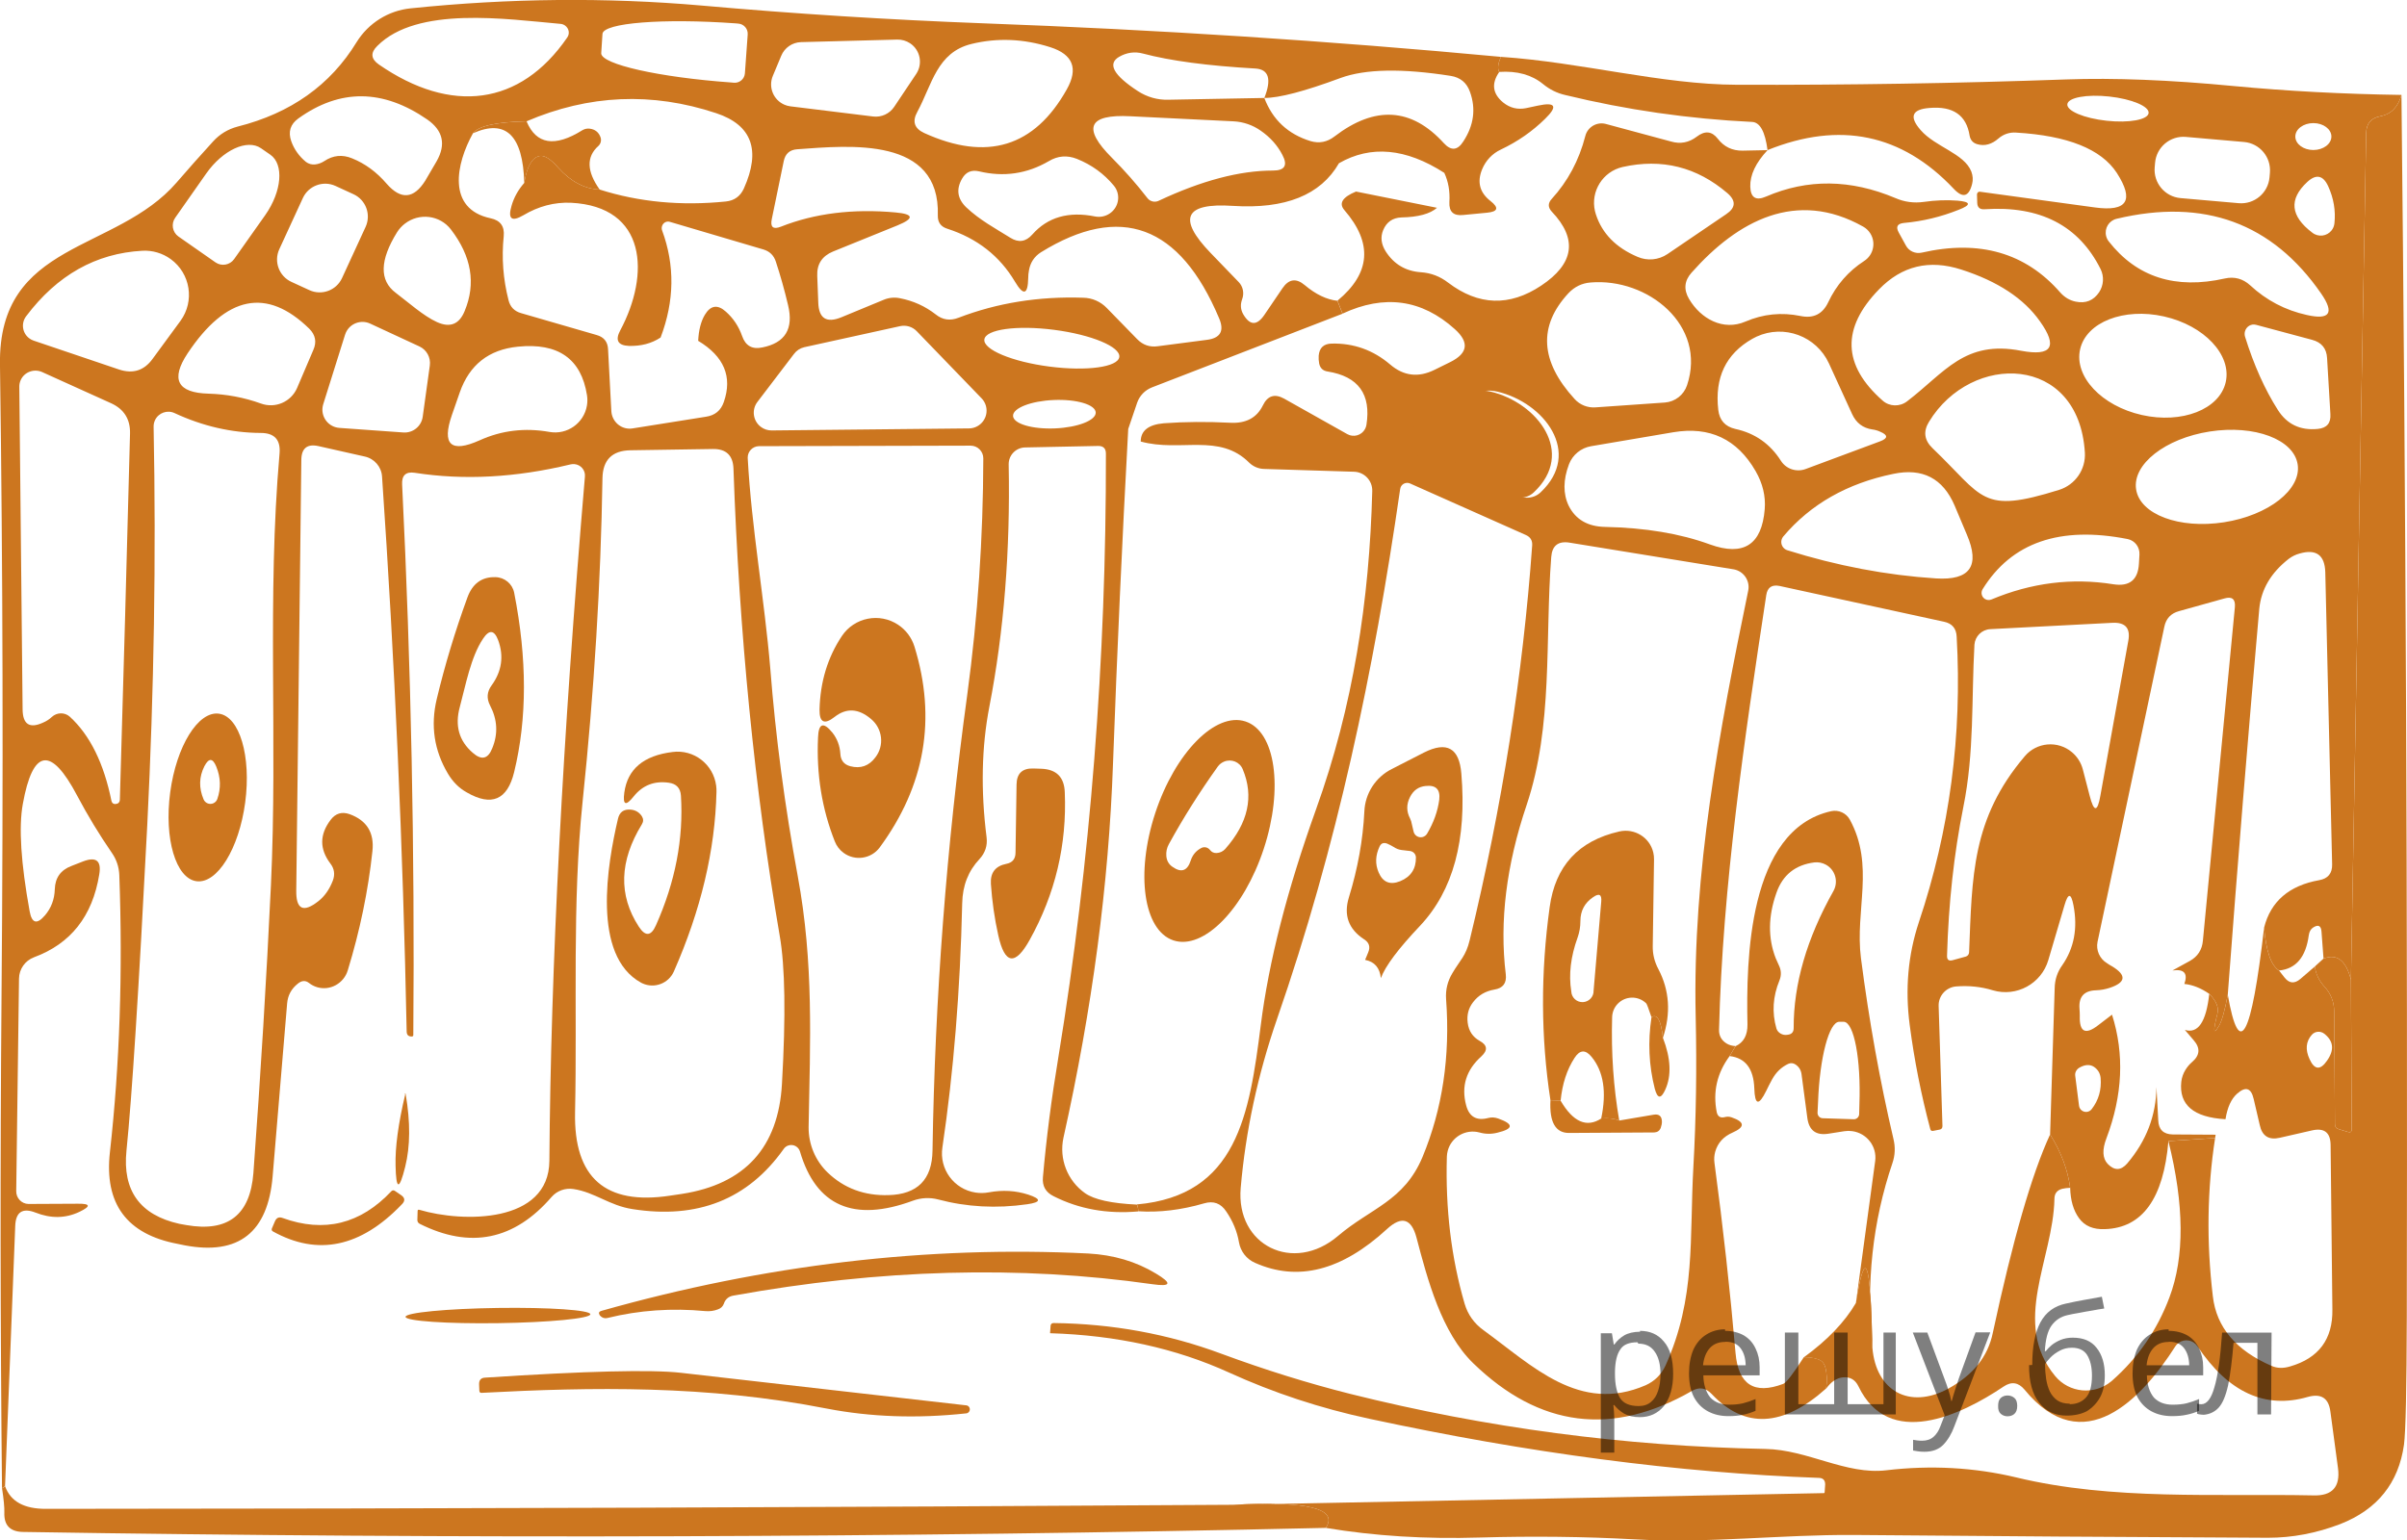
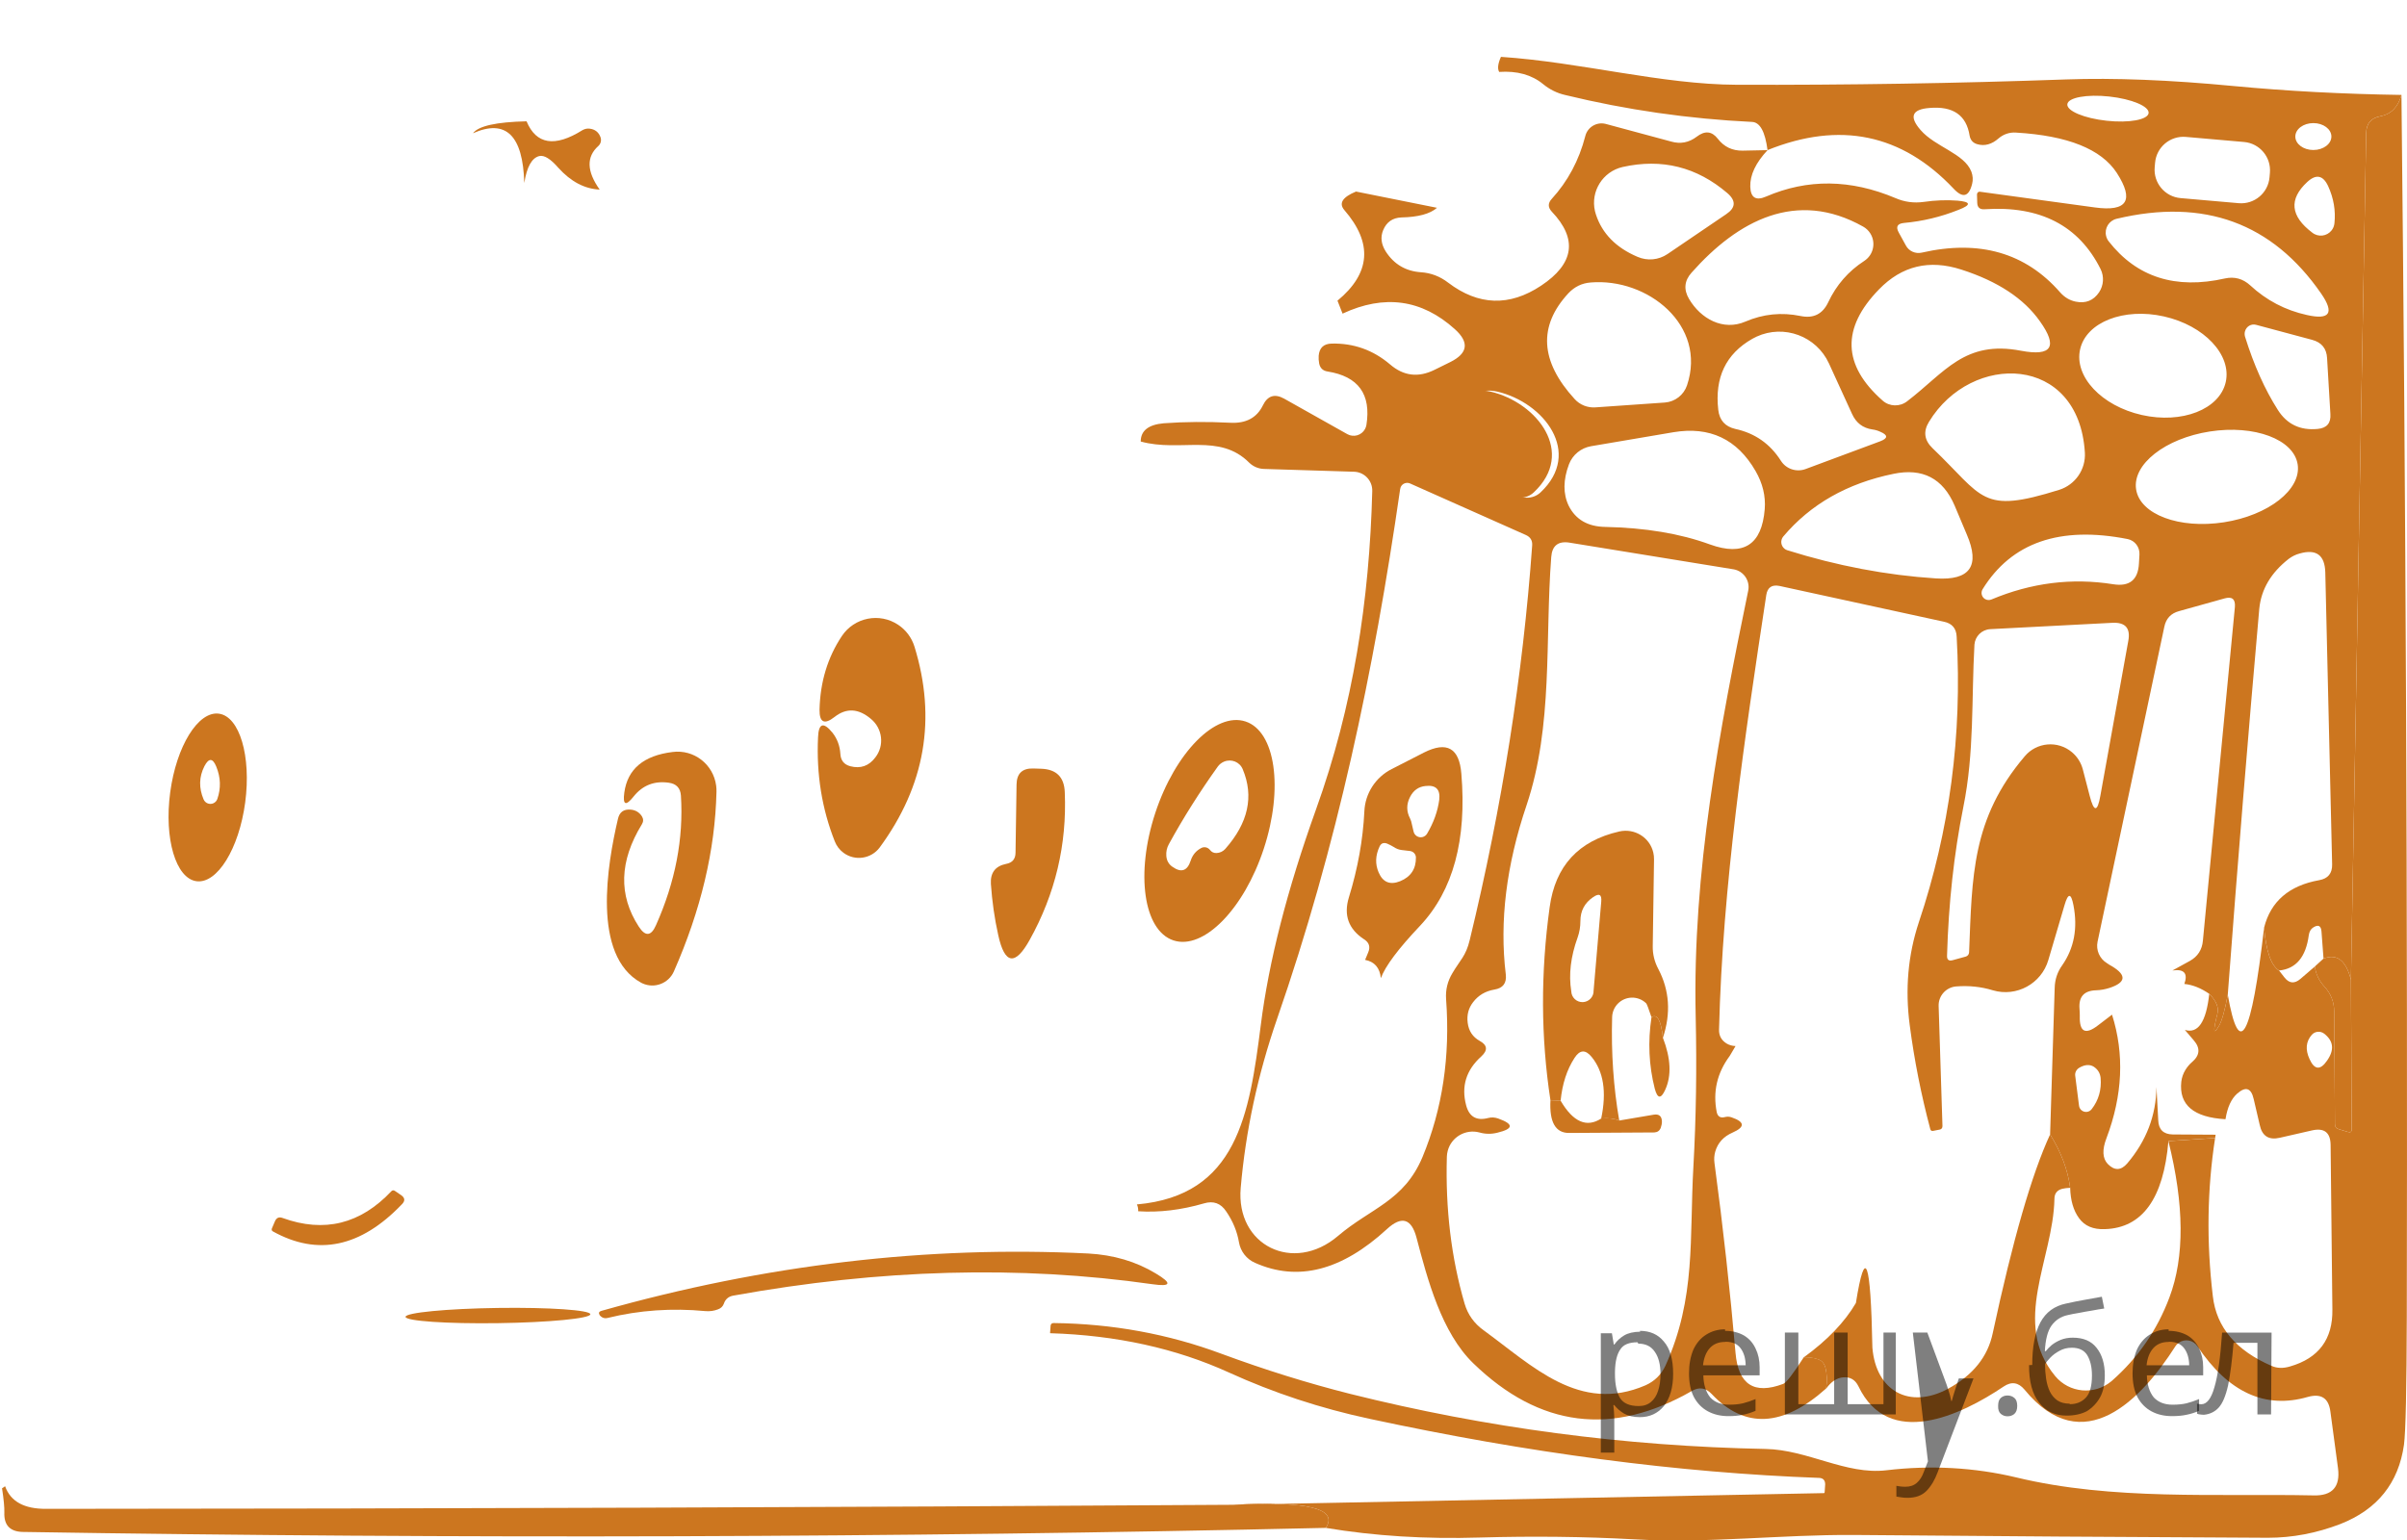
<svg xmlns="http://www.w3.org/2000/svg" version="1.1" id="Слой_1" x="0px" y="0px" width="141.095px" height="90.328px" viewBox="226.473 375.763 141.095 90.328" enable-background="new 226.473 375.763 141.095 90.328" xml:space="preserve">
-   <path fill="#CC761F" d="M314.456,379.097c-0.178,0.397-0.213,0.694-0.104,0.893c-0.467,0.675-0.388,1.27,0.238,1.786  c0.396,0.317,0.843,0.427,1.339,0.328l0.699-0.149c1.032-0.218,1.171,0.04,0.417,0.774c-0.744,0.734-1.607,1.334-2.59,1.801  c-0.498,0.23-0.892,0.645-1.102,1.161c-0.307,0.744-0.144,1.364,0.492,1.86c0.506,0.397,0.436,0.625-0.209,0.685l-1.398,0.134  c-0.566,0.06-0.834-0.193-0.804-0.759c0.039-0.625-0.06-1.196-0.298-1.711c-2.252-1.449-4.311-1.637-6.176-0.565  c-1.072,1.865-3.146,2.698-6.221,2.5c-2.828-0.188-3.259,0.734-1.295,2.768l1.637,1.696c0.254,0.262,0.335,0.649,0.209,0.997  c-0.119,0.318-0.1,0.615,0.059,0.893c0.388,0.665,0.799,0.68,1.235,0.045l1.071-1.578c0.367-0.536,0.799-0.595,1.295-0.179  c0.646,0.545,1.285,0.853,1.92,0.923c0.1,0.248,0.199,0.501,0.298,0.759l-11.161,4.316c-0.416,0.16-0.737,0.493-0.878,0.908  l-0.521,1.533c-0.357,6.538-0.654,13.086-0.893,19.645c-0.248,7.044-1.216,14.346-2.902,21.906c-0.271,1.245,0.228,2.529,1.265,3.26  c0.536,0.377,1.548,0.6,3.036,0.669c0.06,0.129,0.085,0.263,0.075,0.401c-1.816,0.159-3.467-0.139-4.956-0.893  c-0.466-0.229-0.675-0.6-0.625-1.116c0.198-2.262,0.501-4.613,0.908-7.054c1.875-11.479,2.803-23.271,2.783-35.375  c0-0.298-0.148-0.447-0.446-0.447L286.553,402c-0.537,0.016-0.961,0.46-0.953,0.997c0.099,5.06-0.278,9.792-1.131,14.198  c-0.457,2.361-0.511,4.916-0.164,7.664c0.06,0.486-0.08,0.912-0.417,1.279c-0.655,0.695-0.992,1.559-1.012,2.59  c-0.119,5.129-0.506,9.902-1.161,14.316c-0.194,1.268,0.675,2.453,1.942,2.647c0.259,0.04,0.523,0.035,0.781-0.013  c0.804-0.149,1.572-0.104,2.307,0.133c0.784,0.259,0.764,0.447-0.06,0.566c-1.806,0.258-3.547,0.164-5.224-0.283  c-0.484-0.126-0.999-0.1-1.473,0.074c-3.473,1.28-5.68,0.318-6.623-2.887c-0.087-0.283-0.386-0.441-0.669-0.355  c-0.115,0.035-0.215,0.107-0.283,0.207c-2.094,2.956-5.05,4.132-8.87,3.527c-1.354-0.209-2.188-0.982-3.453-1.176  c-0.482-0.074-0.964,0.1-1.28,0.461c-2.192,2.539-4.772,3.065-7.738,1.577c-0.09-0.05-0.134-0.124-0.134-0.224l0.015-0.52  c0-0.07,0.034-0.095,0.104-0.075c2.56,0.759,7.59,0.804,7.62-2.872c0.079-11.32,0.773-24.694,2.083-40.122  c0.038-0.368-0.236-0.696-0.612-0.732c-0.079-0.007-0.159-0.001-0.236,0.018c-3.205,0.774-6.246,0.938-9.123,0.491  c-0.525-0.08-0.773,0.149-0.744,0.685c0.526,10.695,0.744,21.456,0.655,32.28c0,0.059-0.03,0.088-0.09,0.088h-0.015  c-0.179,0-0.272-0.088-0.283-0.268c-0.218-10.854-0.7-21.708-1.444-32.562c-0.034-0.571-0.447-1.051-1.012-1.176l-2.708-0.61  c-0.665-0.149-1.002,0.119-1.012,0.804l-0.297,25.24c-0.02,1.121,0.412,1.335,1.294,0.64c0.367-0.287,0.65-0.689,0.849-1.205  c0.139-0.367,0.089-0.705-0.149-1.012c-0.635-0.844-0.63-1.691,0.015-2.545c0.287-0.387,0.659-0.502,1.116-0.343  c1.012,0.367,1.458,1.091,1.339,2.173c-0.248,2.322-0.729,4.648-1.443,6.98c-0.23,0.771-1.032,1.217-1.791,0.996  c-0.177-0.051-0.342-0.137-0.486-0.252c-0.208-0.16-0.427-0.145-0.655,0.044c-0.377,0.298-0.585,0.685-0.625,1.161l-0.849,10.135  c-0.277,3.293-1.994,4.643-5.149,4.047c-0.089-0.02-0.233-0.049-0.432-0.089c-2.976-0.565-4.296-2.356-3.958-5.372  c0.575-5.14,0.759-10.557,0.551-16.252c-0.02-0.476-0.164-0.907-0.432-1.294c-0.744-1.081-1.424-2.202-2.039-3.363  c-1.538-2.917-2.6-2.753-3.185,0.491c-0.248,1.359-0.114,3.457,0.401,6.295c0.129,0.704,0.427,0.783,0.894,0.238  c0.367-0.427,0.561-0.938,0.58-1.533c0.02-0.675,0.347-1.131,0.982-1.369l0.685-0.268c0.764-0.288,1.076-0.03,0.938,0.773  c-0.397,2.441-1.672,4.059-3.825,4.852c-0.522,0.196-0.871,0.692-0.878,1.25l-0.163,12.457c-0.009,0.41,0.312,0.75,0.714,0.758  c0.01,0.001,0.02,0.001,0.03,0l2.857-0.014c0.754-0.011,0.789,0.148,0.104,0.476c-0.813,0.387-1.672,0.401-2.574,0.044  c-0.764-0.297-1.161-0.034-1.19,0.789l-0.596,15.254c-0.06,0.04-0.119,0.08-0.179,0.119c-0.099-9.554-0.109-19.118-0.029-28.691  c0.109-12.839,0.079-25.241-0.09-37.206c-0.104-7.263,6.787-6.533,10.358-10.67c0.685-0.794,1.394-1.592,2.128-2.396  c0.396-0.437,0.878-0.729,1.443-0.878c3.115-0.784,5.442-2.436,6.979-4.956c0.694-1.117,1.865-1.848,3.17-1.979  c5.784-0.596,11.464-0.65,17.04-0.164c5.467,0.486,10.968,0.833,16.504,1.042C294.227,377.5,304.347,378.154,314.456,379.097z   M248.678,379.543c4.241,2.932,8.29,2.426,11.043-1.577c0.164-0.227,0.106-0.544-0.129-0.709c-0.076-0.053-0.166-0.086-0.258-0.094  c-3.2-0.283-8.409-1.057-10.745,1.294C248.182,378.854,248.212,379.216,248.678,379.543z M270.138,380.064l0.164-2.277  c0.025-0.328-0.22-0.614-0.548-0.64c-0.001,0-0.002,0-0.003,0l-0.164-0.015c-4.255-0.306-7.746-0.029-7.798,0.618  c0,0.002,0,0.004,0,0.007l-0.074,1.131c0.002,0.646,3.399,1.409,7.619,1.711l0.164,0.015c0.328,0.025,0.614-0.22,0.64-0.547  C270.138,380.066,270.138,380.065,270.138,380.064z M273.427,378.233c-0.512,0.015-0.967,0.33-1.161,0.804l-0.491,1.176  c-0.277,0.659,0.033,1.418,0.692,1.695c0.107,0.045,0.22,0.076,0.335,0.09l4.852,0.596c0.485,0.06,0.963-0.159,1.235-0.566  l1.294-1.935c0.395-0.596,0.231-1.399-0.365-1.794c-0.223-0.147-0.485-0.222-0.751-0.215L273.427,378.233z M289.008,381.001  c0.685-1.22,0.362-2.044-0.967-2.47c-1.558-0.496-3.096-0.561-4.613-0.193c-2.039,0.491-2.322,2.396-3.185,3.988  c-0.308,0.556-0.173,0.967,0.402,1.235C284.325,385.238,287.114,384.385,289.008,381.001z M300.586,381.507  c0.486,1.28,1.39,2.124,2.709,2.53c0.506,0.148,0.972,0.06,1.398-0.268c2.382-1.826,4.52-1.696,6.415,0.387  c0.426,0.466,0.809,0.432,1.146-0.104c0.615-0.942,0.744-1.91,0.387-2.902c-0.188-0.536-0.565-0.848-1.131-0.938  c-2.848-0.447-4.995-0.407-6.444,0.119C302.952,381.116,301.46,381.507,300.586,381.507c0.437-1.101,0.263-1.676-0.521-1.726  c-2.798-0.159-4.995-0.452-6.593-0.878c-0.486-0.129-0.952-0.064-1.399,0.193c-0.694,0.407-0.328,1.077,1.101,2.009  c0.532,0.348,1.156,0.525,1.786,0.506L300.586,381.507z M247.115,385.049c0.764,0.308,1.438,0.804,2.024,1.488  c0.833,0.953,1.587,0.893,2.262-0.179c0.218-0.367,0.441-0.749,0.67-1.146c0.556-0.982,0.372-1.796-0.551-2.441  c-2.6-1.795-5.12-1.815-7.561-0.06c-0.466,0.337-0.604,0.779-0.416,1.325c0.168,0.476,0.456,0.883,0.863,1.22  c0.159,0.119,0.337,0.168,0.536,0.149c0.188-0.02,0.367-0.084,0.536-0.193C245.994,384.866,246.54,384.812,247.115,385.049z   M257.339,382.876c-1.775,0.04-2.822,0.273-3.14,0.7c-0.997,1.786-1.548,4.435,1.027,4.985c0.576,0.119,0.833,0.471,0.774,1.057  c-0.129,1.26-0.035,2.51,0.283,3.75c0.099,0.396,0.347,0.65,0.744,0.759l4.42,1.28c0.426,0.119,0.65,0.397,0.669,0.833l0.193,3.631  c0.034,0.599,0.541,1.058,1.132,1.025c0.04-0.002,0.079-0.006,0.118-0.013l4.301-0.685c0.526-0.079,0.873-0.367,1.042-0.863  c0.516-1.479,0.015-2.674-1.503-3.587c0.03-0.625,0.159-1.131,0.387-1.518c0.338-0.566,0.749-0.63,1.235-0.194  c0.437,0.387,0.754,0.863,0.953,1.429c0.198,0.576,0.595,0.799,1.19,0.67c1.339-0.268,1.84-1.096,1.503-2.485  c-0.209-0.883-0.447-1.731-0.715-2.545c-0.119-0.367-0.362-0.605-0.729-0.714l-5.492-1.622c-0.198-0.057-0.402,0.064-0.456,0.27  c-0.021,0.078-0.017,0.16,0.01,0.236c0.754,2.044,0.725,4.137-0.089,6.28c-0.526,0.347-1.146,0.511-1.86,0.491  c-0.645-0.03-0.813-0.333-0.506-0.908c1.756-3.289,1.563-7.263-2.888-7.486c-0.972-0.04-1.899,0.203-2.783,0.729  c-0.695,0.406-0.928,0.223-0.7-0.551c0.139-0.486,0.387-0.933,0.744-1.339c0.149-0.943,0.441-1.468,0.878-1.578  c0.288-0.069,0.66,0.159,1.116,0.685c0.734,0.813,1.543,1.24,2.426,1.28c2.312,0.734,4.777,0.967,7.396,0.7  c0.496-0.05,0.849-0.303,1.057-0.759c1.012-2.252,0.472-3.725-1.622-4.42C264.696,381.15,260.99,381.309,257.339,382.876z   M294.396,387.535c2.51-1.181,4.742-1.771,6.697-1.771c0.694,0,0.877-0.307,0.55-0.922c-0.287-0.556-0.709-1.027-1.265-1.414  c-0.467-0.33-1.019-0.521-1.592-0.551l-6.043-0.297c-2.48-0.129-2.842,0.685-1.086,2.441c0.734,0.734,1.429,1.522,2.083,2.366  C293.897,387.583,294.169,387.645,294.396,387.535z M236.936,389.633l2.173,1.518c0.354,0.242,0.837,0.156,1.086-0.193l1.83-2.589  c0.971-1.387,1.103-2.97,0.294-3.535c-0.004-0.002-0.007-0.005-0.011-0.007l-0.536-0.372c-0.809-0.559-2.245,0.106-3.214,1.488  l-1.816,2.589c-0.25,0.356-0.165,0.848,0.19,1.099C236.934,389.632,236.935,389.632,236.936,389.633z M279.082,388.979l-3.78,1.533  c-0.645,0.268-0.952,0.744-0.923,1.429l0.06,1.563c0.03,0.933,0.481,1.22,1.354,0.863l2.485-1.027  c0.3-0.126,0.632-0.157,0.952-0.089c0.774,0.149,1.474,0.466,2.099,0.952c0.396,0.318,0.838,0.382,1.324,0.194  c2.272-0.873,4.713-1.265,7.322-1.176c0.523,0.009,1.021,0.229,1.384,0.61l1.771,1.816c0.337,0.347,0.744,0.486,1.22,0.417  l2.857-0.372c0.804-0.099,1.047-0.521,0.729-1.265c-2.302-5.467-5.784-6.757-10.447-3.87c-0.387,0.248-0.62,0.601-0.699,1.057  c-0.03,0.149-0.045,0.303-0.045,0.461c-0.02,0.972-0.278,1.042-0.774,0.208c-0.893-1.508-2.217-2.545-3.973-3.11  c-0.377-0.119-0.561-0.377-0.551-0.774c0.148-4.643-5.149-4.107-8.245-3.884c-0.437,0.03-0.699,0.263-0.788,0.7l-0.7,3.393  c-0.099,0.476,0.08,0.625,0.536,0.446c1.984-0.784,4.227-1.062,6.727-0.833C280.039,388.319,280.074,388.572,279.082,388.979z   M283.115,387.922c0.788,0.744,1.682,1.22,2.589,1.786c0.477,0.298,0.903,0.233,1.28-0.193c0.902-1.022,2.133-1.374,3.69-1.057  c0.613,0.114,1.206-0.285,1.325-0.891c0.065-0.329-0.022-0.668-0.239-0.924c-0.576-0.695-1.294-1.216-2.158-1.563  c-0.575-0.228-1.126-0.183-1.652,0.134c-1.279,0.744-2.644,0.942-4.092,0.595c-0.437-0.099-0.764,0.04-0.982,0.417  C282.51,386.85,282.589,387.416,283.115,387.922z M247.904,389.067c0.333-0.724,0.016-1.582-0.708-1.915l0,0l-1.055-0.485  c-0.724-0.333-1.582-0.016-1.915,0.708l-1.381,3.001c-0.333,0.724-0.016,1.582,0.708,1.915l0,0l1.055,0.485  c0.724,0.333,1.582,0.016,1.915-0.708L247.904,389.067z M249.675,392.937c0.729,0.551,1.622,1.354,2.411,1.711  c0.764,0.347,1.305,0.134,1.622-0.64c0.675-1.617,0.407-3.214-0.804-4.792c-0.647-0.84-1.856-0.99-2.701-0.336  c-0.179,0.139-0.333,0.308-0.454,0.5C248.728,391.027,248.703,392.212,249.675,392.937z M233.454,397.431  c0.813,0.268,1.468,0.06,1.964-0.625l1.637-2.232c0.84-1.157,0.583-2.776-0.574-3.617c-0.48-0.349-1.066-0.522-1.659-0.491  c-2.728,0.149-5,1.429-6.816,3.84c-0.308,0.406-0.229,0.985,0.178,1.292c0.077,0.059,0.163,0.104,0.254,0.136L233.454,397.431z   M244.839,396.286c0.208-0.467,0.129-0.883-0.238-1.25c-2.491-2.431-4.867-1.949-7.129,1.444c-1.012,1.528-0.605,2.316,1.221,2.366  c1.062,0.03,2.088,0.223,3.08,0.58c0.834,0.302,1.758-0.095,2.113-0.908L244.839,396.286z M245.419,399.47  c-0.174,0.565,0.144,1.165,0.709,1.339c0.079,0.024,0.161,0.04,0.243,0.045l3.75,0.268c0.561,0.037,1.055-0.366,1.131-0.923  l0.417-3.006c0.063-0.466-0.184-0.918-0.61-1.116l-2.887-1.339c-0.537-0.249-1.174-0.015-1.422,0.522  c-0.02,0.043-0.037,0.087-0.051,0.132L245.419,399.47z M273.62,396.122c-0.245,0.056-0.462,0.199-0.61,0.402l-2.143,2.813  c-0.346,0.46-0.252,1.113,0.208,1.458c0.185,0.139,0.409,0.212,0.64,0.208l11.563-0.119c0.575-0.008,1.035-0.481,1.027-1.056  c-0.004-0.268-0.11-0.523-0.298-0.715l-3.795-3.929c-0.249-0.26-0.615-0.372-0.967-0.298L273.62,396.122z M292.085,396.695  c0.078-0.595-1.631-1.307-3.815-1.591l0,0c-2.184-0.284-4.018-0.031-4.095,0.563c-0.077,0.595,1.631,1.308,3.815,1.591l0,0  C290.175,397.542,292.008,397.29,292.085,396.695z M254.586,401.583c1.29-0.585,2.659-0.749,4.107-0.491  c1.029,0.177,2.006-0.513,2.184-1.542c0.035-0.204,0.037-0.412,0.004-0.616c-0.337-2.133-1.687-3.081-4.048-2.843  c-1.706,0.169-2.842,1.062-3.408,2.679l-0.461,1.324C252.359,401.841,252.9,402.337,254.586,401.583z M230.567,417.79  c1.181,1.082,1.994,2.728,2.44,4.941c0.03,0.118,0.104,0.179,0.224,0.179l0,0c0.168-0.01,0.258-0.095,0.268-0.254  c0.208-7.014,0.407-14.172,0.596-21.474c0.02-0.833-0.348-1.424-1.102-1.771l-4.048-1.831c-0.48-0.214-1.043-0.005-1.257,0.467  c-0.057,0.125-0.085,0.26-0.083,0.396l0.193,18.915c0.01,0.883,0.412,1.141,1.206,0.774c0.188-0.08,0.357-0.188,0.506-0.328  C229.81,417.526,230.269,417.52,230.567,417.79z M290.703,399.949c-0.02-0.46-1.12-0.787-2.458-0.731  c-1.339,0.056-2.408,0.475-2.389,0.934c0,0,0,0,0,0c0.019,0.459,1.12,0.787,2.458,0.731S290.722,400.409,290.703,399.949  L290.703,399.949z M235.106,424.13c-0.496,9.643-0.903,16.012-1.22,19.107c-0.238,2.342,0.793,3.771,3.095,4.286  c0.139,0.03,0.278,0.055,0.417,0.075c2.431,0.426,3.74-0.591,3.929-3.051c0.427-5.805,0.769-11.425,1.027-16.861  c0.402-8.528-0.238-16.892,0.506-25.33c0.069-0.804-0.298-1.206-1.102-1.206c-1.717-0.01-3.398-0.397-5.045-1.161  c-0.43-0.205-0.945-0.023-1.151,0.407c-0.059,0.124-0.088,0.26-0.084,0.397C235.627,408.424,235.503,416.203,235.106,424.13z   M271.626,414.962c0.317,4.038,0.854,8.091,1.607,12.158c0.952,5.135,0.729,9.719,0.64,14.733c-0.009,1.007,0.395,1.971,1.116,2.664  c0.962,0.923,2.148,1.364,3.557,1.324c1.707-0.04,2.57-0.913,2.59-2.619c0.139-8.929,0.818-17.843,2.039-26.743  c0.615-4.554,0.928-9.167,0.938-13.84c0-0.411-0.333-0.744-0.744-0.744l-12.412,0.03c-0.37,0.008-0.663,0.314-0.655,0.684  c0,0.005,0,0.01,0.001,0.016C270.525,406.718,271.284,410.885,271.626,414.962z M260.628,422.731  c-0.625,6.026-0.313,12.128-0.446,18.26c-0.079,3.83,1.776,5.457,5.566,4.882c0.248-0.04,0.481-0.074,0.7-0.104  c3.7-0.575,5.655-2.729,5.863-6.459c0.229-3.988,0.184-6.886-0.134-8.69c-1.469-8.572-2.371-17.7-2.709-27.383  c-0.029-0.774-0.432-1.156-1.205-1.146l-4.837,0.074c-1.071,0.02-1.617,0.566-1.637,1.637  C261.69,409.952,261.303,416.262,260.628,422.731z" />
  <path fill="#CC761F" d="M314.456,379.097c4.688,0.313,9.406,1.622,13.841,1.637c6.429,0.02,12.857-0.084,19.287-0.313  c2.808-0.1,6.081,0.029,9.821,0.387c3.146,0.298,6.425,0.471,9.838,0.521c-0.199,0.714-0.61,1.131-1.235,1.25  c-0.546,0.099-0.823,0.427-0.834,0.982l-0.893,49.646c-0.288-1.131-0.823-1.542-1.607-1.235l-0.119-1.592  c-0.029-0.338-0.188-0.417-0.476-0.238c-0.149,0.09-0.238,0.243-0.269,0.461c-0.169,1.28-0.749,1.97-1.741,2.068  c-0.466-0.287-0.759-1.125-0.878-2.515c0.388-1.538,1.464-2.466,3.229-2.782c0.516-0.09,0.77-0.397,0.759-0.924l-0.401-17.129  c-0.029-1.012-0.531-1.379-1.503-1.101c-0.229,0.06-0.442,0.164-0.64,0.313c-1.042,0.813-1.617,1.791-1.727,2.932  c-0.655,7.401-1.271,14.941-1.846,22.62c-0.169,0.913-0.338,1.518-0.506,1.816c-0.338,0.585-0.372,0.356-0.104-0.686  c0.1-0.367-0.06-0.759-0.476-1.176c-0.486-0.337-0.973-0.53-1.459-0.58c0.219-0.625-0.015-0.888-0.699-0.789l1.027-0.564  c0.456-0.258,0.709-0.65,0.758-1.176l1.876-19.57c0.039-0.466-0.164-0.635-0.61-0.506l-2.664,0.744  c-0.477,0.129-0.764,0.437-0.863,0.923l-3.914,18.468c-0.098,0.492,0.123,0.991,0.551,1.25c0.1,0.07,0.203,0.135,0.313,0.193  c0.844,0.517,0.799,0.934-0.134,1.251c-0.268,0.089-0.541,0.139-0.818,0.148c-0.704,0.021-1.026,0.382-0.968,1.087  c0.01,0.129,0.016,0.268,0.016,0.416c-0.03,0.943,0.327,1.127,1.071,0.551l0.818-0.625c0.734,2.313,0.625,4.728-0.327,7.248  c-0.258,0.674-0.233,1.176,0.074,1.503c0.396,0.407,0.779,0.396,1.146-0.03c1.121-1.319,1.692-2.813,1.712-4.479l0.104,1.949  c0.021,0.545,0.303,0.823,0.849,0.833l2.515,0.015c-0.01,0.06-0.02,0.125-0.029,0.193l-2.738,0.18  c-0.287,3.373-1.527,5.094-3.721,5.164c-0.685,0.029-1.19-0.184-1.518-0.641c-0.328-0.446-0.501-1.042-0.521-1.785  c-0.139-1.053-0.53-2.094-1.176-3.126l0.269-8.587c0.01-0.496,0.159-0.942,0.446-1.34c0.694-1.002,0.913-2.172,0.654-3.512  c-0.139-0.725-0.313-0.729-0.521-0.015l-0.952,3.229c-0.408,1.387-1.865,2.182-3.252,1.773c-0.003-0.002-0.005-0.002-0.008-0.003  c-0.684-0.208-1.398-0.282-2.143-0.224c-0.593,0.048-1.045,0.552-1.027,1.146l0.224,7.039c0,0.119-0.055,0.188-0.163,0.209  l-0.373,0.074c-0.099,0.02-0.158-0.016-0.178-0.104c-0.536-2.015-0.938-4.048-1.206-6.102c-0.277-2.104-0.099-4.112,0.536-6.027  c1.806-5.388,2.545-10.968,2.217-16.742c-0.02-0.486-0.268-0.779-0.743-0.878l-9.644-2.099c-0.447-0.089-0.705,0.089-0.774,0.536  c-1.279,8.423-2.56,17.025-2.768,25.479c-0.011,0.356,0.139,0.629,0.446,0.818c0.148,0.089,0.322,0.139,0.521,0.148l-0.342,0.58  c-0.744,1.002-0.997,2.104-0.759,3.304c0.059,0.248,0.213,0.343,0.461,0.283c0.139-0.04,0.277-0.035,0.417,0.015  c0.773,0.268,0.788,0.565,0.044,0.893c-0.525,0.229-0.863,0.601-1.012,1.117c-0.06,0.218-0.074,0.436-0.045,0.654  c0.506,3.77,0.918,7.485,1.235,11.146c0.159,1.855,1.092,2.461,2.798,1.815c0.179-0.069,0.58-0.591,1.205-1.563  c0.318,0,0.581,0.034,0.789,0.104c0.248,0.069,0.407,0.238,0.477,0.506c0.089,0.338,0.104,0.744,0.045,1.221  c-2.54,2.271-4.777,2.381-6.712,0.326c-0.348-0.366-0.734-0.426-1.161-0.178c-4.663,2.679-8.934,2.138-12.813-1.622  c-1.86-1.801-2.679-4.896-3.333-7.382c-0.298-1.111-0.873-1.275-1.727-0.49c-2.649,2.439-5.229,3.1-7.738,1.979  c-0.493-0.215-0.846-0.668-0.938-1.205c-0.109-0.635-0.357-1.235-0.744-1.801c-0.318-0.486-0.754-0.645-1.31-0.477  c-1.33,0.387-2.614,0.541-3.854,0.461c0.01-0.139-0.015-0.272-0.075-0.401c5.879-0.521,6.593-5.269,7.263-10.521  c0.467-3.71,1.543-7.917,3.229-12.62c2.188-6.072,3.14-12.292,3.304-18.691c0.017-0.608-0.463-1.115-1.07-1.131  c-0.001,0-0.001,0-0.001,0l-5.283-0.164c-0.315-0.01-0.618-0.137-0.849-0.357c-1.756-1.771-4.048-0.61-6.369-1.25  c0-0.635,0.451-0.992,1.354-1.071c1.22-0.089,2.52-0.1,3.898-0.03c0.913,0.049,1.548-0.288,1.905-1.012  c0.277-0.575,0.694-0.709,1.25-0.402l3.705,2.083c0.367,0.203,0.829,0.071,1.032-0.295c0.042-0.075,0.07-0.156,0.085-0.24  c0.287-1.806-0.472-2.852-2.277-3.14c-0.268-0.04-0.432-0.193-0.491-0.461c-0.03-0.159-0.04-0.313-0.03-0.461  c0.04-0.466,0.293-0.704,0.76-0.714c1.289-0.03,2.431,0.377,3.423,1.22c0.794,0.685,1.667,0.789,2.619,0.313  c0.06-0.03,0.362-0.179,0.907-0.447c1.042-0.516,1.131-1.161,0.269-1.935c-1.935-1.746-4.128-2.049-6.578-0.908  c-0.099-0.258-0.198-0.511-0.298-0.759c1.945-1.607,2.079-3.378,0.402-5.313c-0.338-0.397-0.109-0.759,0.685-1.086l4.747,0.953  c-0.406,0.357-1.102,0.545-2.084,0.565c-0.516,0.02-0.873,0.268-1.071,0.744c-0.169,0.407-0.119,0.823,0.149,1.25  c0.486,0.754,1.176,1.161,2.068,1.22c0.585,0.04,1.116,0.243,1.592,0.61c1.776,1.349,3.592,1.409,5.447,0.178  c1.944-1.29,2.153-2.738,0.625-4.345c-0.229-0.248-0.229-0.496,0-0.744c0.942-1.032,1.598-2.257,1.965-3.676  c0.127-0.527,0.658-0.851,1.186-0.724c0.012,0.003,0.023,0.006,0.034,0.009l3.81,1.027c0.546,0.159,1.047,0.064,1.504-0.283  c0.476-0.367,0.888-0.328,1.234,0.119c0.367,0.476,0.854,0.709,1.459,0.699l1.459-0.03c-0.695,0.744-1.032,1.458-1.013,2.143  c0.021,0.645,0.327,0.838,0.923,0.58c2.431-1.051,4.961-1.021,7.59,0.09c0.525,0.228,1.076,0.302,1.652,0.223  c0.684-0.099,1.344-0.124,1.979-0.075c0.794,0.069,0.818,0.248,0.074,0.536c-1.041,0.417-2.113,0.674-3.214,0.773  c-0.388,0.04-0.486,0.229-0.298,0.565l0.417,0.759c0.177,0.328,0.553,0.498,0.923,0.417c3.383-0.773,6.092,0.005,8.125,2.337  c0.258,0.288,0.561,0.466,0.908,0.536c0.585,0.119,1.041-0.065,1.369-0.551c0.267-0.404,0.301-0.919,0.089-1.354  c-1.279-2.56-3.547-3.73-6.801-3.513c-0.278,0.02-0.422-0.104-0.432-0.372l-0.015-0.491c0-0.09,0.066-0.165,0.148-0.167  c0.01,0,0.02,0,0.029,0.003l6.742,0.922c1.885,0.258,2.312-0.417,1.279-2.024c-0.912-1.399-2.882-2.188-5.908-2.366  c-0.371-0.029-0.741,0.094-1.026,0.342c-0.396,0.347-0.809,0.461-1.235,0.342c-0.258-0.069-0.412-0.238-0.461-0.506  c-0.188-1.201-0.973-1.741-2.352-1.622c-1.031,0.079-1.205,0.511-0.521,1.294c0.862,0.997,2.56,1.369,2.976,2.441  c0.09,0.248,0.104,0.486,0.045,0.714c-0.188,0.764-0.551,0.858-1.086,0.283c-3.036-3.215-6.672-3.969-10.908-2.262  c-0.14-1.082-0.442-1.632-0.908-1.652c-3.711-0.179-7.361-0.705-10.953-1.578c-0.477-0.109-0.908-0.322-1.295-0.64  c-0.665-0.546-1.523-0.784-2.574-0.714C314.243,379.791,314.279,379.494,314.456,379.097z M352.421,382.392  c0.043-0.393-0.988-0.826-2.305-0.969l0,0c-1.315-0.143-2.416,0.059-2.459,0.451c-0.043,0.393,0.989,0.826,2.305,0.969l0,0  C351.278,382.986,352.379,382.784,352.421,382.392z M363.136,383.77c0-0.436-0.474-0.789-1.057-0.789l0,0  c-0.584,0-1.057,0.353-1.057,0.789l0,0c0,0.436,0.473,0.789,1.057,0.789l0,0C362.662,384.558,363.136,384.205,363.136,383.77z   M359.532,385.895c0.081-0.917-0.598-1.726-1.515-1.806l0,0l-3.41-0.298c-0.917-0.08-1.726,0.598-1.806,1.515l-0.023,0.267  c-0.08,0.917,0.599,1.726,1.516,1.806l0,0l3.41,0.298c0.917,0.08,1.725-0.599,1.805-1.516L359.532,385.895z M324.219,390.66  l3.438-2.336c0.564-0.377,0.59-0.789,0.074-1.235c-1.796-1.538-3.845-2.049-6.146-1.533c-1.161,0.268-1.886,1.426-1.617,2.587  c0.015,0.066,0.033,0.131,0.055,0.195c0.367,1.121,1.181,1.95,2.44,2.485C323.038,391.073,323.7,391.012,324.219,390.66z   M362.943,386.671c-0.298-0.635-0.705-0.714-1.221-0.238c-1.092,1.012-0.992,2.004,0.298,2.976c0.349,0.274,0.854,0.212,1.128-0.137  c0.094-0.119,0.15-0.263,0.166-0.413C363.394,388.115,363.27,387.386,362.943,386.671z M333.64,393.488  c0.476-1.012,1.18-1.821,2.113-2.426c0.545-0.354,0.699-1.082,0.347-1.626c-0.103-0.159-0.242-0.29-0.407-0.383  c-3.913-2.203-7.352-0.357-10.06,2.694c-0.427,0.476-0.477,0.992-0.149,1.547c0.686,1.161,1.994,1.89,3.305,1.325  c1.041-0.446,2.118-0.556,3.229-0.327C332.771,394.45,333.312,394.182,333.64,393.488z M358.373,392.491  c0.952,0.883,2.059,1.463,3.319,1.741c1.349,0.307,1.632-0.109,0.848-1.25c-2.867-4.147-6.865-5.61-11.995-4.39  c-0.447,0.107-0.723,0.558-0.615,1.005c0.027,0.117,0.08,0.226,0.154,0.32c1.646,2.103,3.919,2.828,6.815,2.173  C357.455,391.97,357.947,392.104,358.373,392.491z M338.268,399.292c2.218-1.696,3.363-3.602,6.682-2.961  c1.796,0.337,2.163-0.238,1.102-1.726c-0.942-1.34-2.48-2.352-4.613-3.036c-1.875-0.605-3.482-0.218-4.821,1.161  c-2.213,2.272-2.144,4.445,0.208,6.519C337.226,399.61,337.835,399.629,338.268,399.292z M325.365,398.354  c1.176-3.512-2.307-6.31-5.654-6.027c-0.506,0.04-0.938,0.248-1.295,0.625c-1.786,1.925-1.667,3.994,0.357,6.206  c0.311,0.347,0.768,0.528,1.234,0.491l4.063-0.283C324.666,399.319,325.176,398.92,325.365,398.354z M356.942,398.17  c0.359-1.596-1.26-3.32-3.617-3.851s-4.56,0.332-4.919,1.927l0,0c-0.359,1.596,1.26,3.32,3.617,3.851  S356.582,399.766,356.942,398.17L356.942,398.17z M358.731,394.812c-0.285-0.083-0.581,0.087-0.661,0.38  c-0.029,0.104-0.026,0.216,0.006,0.32c0.516,1.657,1.156,3.085,1.92,4.286c0.536,0.844,1.314,1.216,2.337,1.116  c0.535-0.049,0.783-0.342,0.744-0.878l-0.194-3.274c-0.029-0.565-0.322-0.923-0.877-1.072L358.731,394.812z M335.038,400.036  l-1.354-2.961c-0.737-1.606-2.637-2.31-4.243-1.573c-0.085,0.039-0.169,0.083-0.251,0.129c-1.548,0.883-2.212,2.272-1.994,4.167  c0.069,0.605,0.401,0.978,0.997,1.116c1.15,0.248,2.044,0.873,2.679,1.875c0.306,0.477,0.906,0.675,1.443,0.477l4.36-1.622  c0.477-0.179,0.481-0.367,0.016-0.565c-0.149-0.07-0.303-0.114-0.462-0.134C335.673,400.864,335.277,400.562,335.038,400.036z   M347.182,404.485c0.943-0.298,1.563-1.2,1.503-2.188c-0.356-5.774-6.652-5.894-9.137-1.801c-0.348,0.565-0.278,1.082,0.208,1.548  C342.777,404.932,342.569,405.929,347.182,404.485z M314.367,403.801l0.788,0.804c0.451,0.445,1.168,0.458,1.623,0.03  c2.484-2.336,0.193-5.269-2.53-5.908c-0.546-0.129-1.057-0.045-1.533,0.253l-3.273,2.009c-1.171,0.724-1.082,1.206,0.268,1.443  l3.14,0.565C313.435,403.106,313.941,403.374,314.367,403.801z M361.159,402.993c-0.228-1.47-2.532-2.333-5.147-1.929l0,0  c-2.616,0.405-4.552,1.925-4.323,3.395c0.227,1.47,2.531,2.334,5.147,1.929l0,0C359.451,405.983,361.387,404.463,361.159,402.993z   M329.919,405.617c0.06-0.764-0.119-1.508-0.536-2.232c-1.081-1.875-2.688-2.634-4.821-2.277l-4.822,0.819  c-0.59,0.101-1.082,0.502-1.295,1.057c-0.347,0.922-0.352,1.736-0.015,2.44c0.407,0.804,1.116,1.215,2.128,1.235  c2.361,0.049,4.41,0.392,6.146,1.027C328.679,408.399,329.75,407.71,329.919,405.617z M339.949,409.679  c2.004,0.129,2.609-0.729,1.815-2.575l-0.714-1.696c-0.685-1.597-1.88-2.217-3.587-1.86c-2.709,0.556-4.861,1.781-6.459,3.676  c-0.178,0.216-0.146,0.535,0.07,0.712c0.049,0.041,0.106,0.072,0.168,0.091C334.151,408.94,337.052,409.491,339.949,409.679z   M308.548,404.441c-1.547,10.729-3.705,20.953-7.218,31.073c-1.131,3.274-1.84,6.573-2.128,9.897  c-0.298,3.393,3.096,5.045,5.7,2.826c1.919-1.637,3.869-2.038,4.955-4.627c1.171-2.818,1.632-5.904,1.384-9.258  c-0.039-0.545,0.085-1.057,0.373-1.532c0.446-0.759,0.788-0.997,1.012-1.935c1.895-7.818,3.115-15.532,3.661-23.142  c0.02-0.288-0.104-0.491-0.372-0.61l-6.786-3.021c-0.211-0.092-0.457,0.003-0.55,0.214  C308.564,404.364,308.554,404.402,308.548,404.441z M343.208,410.915c2.342-0.982,4.723-1.28,7.144-0.893  c0.952,0.149,1.454-0.258,1.503-1.22l0.03-0.521c0.025-0.434-0.267-0.82-0.685-0.908c-3.979-0.784-6.816,0.198-8.513,2.946  c-0.116,0.199-0.051,0.454,0.147,0.571C342.948,410.957,343.087,410.965,343.208,410.915z M314.248,442.181  c-0.357,0.09-0.71,0.084-1.057-0.015c-0.811-0.214-1.642,0.27-1.855,1.079c-0.028,0.109-0.046,0.223-0.05,0.335  c-0.089,3.065,0.258,5.942,1.042,8.632c0.188,0.635,0.556,1.15,1.102,1.547c2.872,2.084,5.625,4.912,9.509,3.23  c0.526-0.238,0.913-0.621,1.161-1.146c1.801-3.988,1.399-7.471,1.638-11.683c0.158-2.817,0.203-5.749,0.134-8.795  c-0.194-8.468,1.398-16.817,3.08-24.972c0.114-0.572-0.259-1.128-0.831-1.242c-0.016-0.003-0.031-0.006-0.047-0.008l-9.613-1.563  c-0.655-0.099-1.008,0.184-1.057,0.849c-0.372,4.866,0.119,9.882-1.443,14.539c-1.191,3.522-1.598,6.832-1.221,9.927  c0.06,0.517-0.164,0.813-0.67,0.894c-0.525,0.089-0.942,0.337-1.25,0.744c-0.268,0.347-0.372,0.748-0.313,1.205  c0.06,0.477,0.293,0.828,0.699,1.057c0.457,0.248,0.491,0.551,0.104,0.908c-0.894,0.803-1.19,1.76-0.894,2.871  c0.179,0.676,0.61,0.924,1.295,0.744c0.188-0.049,0.383-0.039,0.581,0.03C315.216,441.675,315.2,441.953,314.248,442.181z   M341.899,431.601c0.179-4.45,0.149-7.828,3.26-11.49c0.696-0.831,1.936-0.94,2.767-0.243c0.314,0.264,0.539,0.619,0.641,1.017  l0.402,1.548c0.248,0.963,0.456,0.957,0.625-0.015l1.637-9.078c0.139-0.744-0.174-1.097-0.938-1.057l-7.158,0.372  c-0.491,0.028-0.886,0.417-0.923,0.908c-0.179,3.2,0,6.325-0.654,9.54c-0.546,2.729-0.863,5.625-0.952,8.691  c-0.011,0.248,0.104,0.337,0.342,0.268l0.759-0.209C341.824,431.814,341.889,431.73,341.899,431.601z M349.087,440.797  c0.406-0.526,0.58-1.136,0.521-1.831c-0.029-0.277-0.163-0.496-0.401-0.654c-0.238-0.148-0.521-0.129-0.849,0.06  c-0.172,0.102-0.267,0.29-0.238,0.477l0.224,1.756c0.032,0.228,0.243,0.386,0.471,0.354  C348.923,440.943,349.021,440.884,349.087,440.797z" />
  <path fill="#CC761F" d="M367.243,381.329c0.258,24.049,0.361,47.915,0.313,71.597c-0.01,4.257-0.064,6.771-0.164,7.546  c-0.317,2.252-1.563,3.805-3.735,4.657c-1.399,0.536-2.813,0.804-4.241,0.804c-8.295-0.039-16.381-0.094-24.258-0.164  c-4.331-0.029-8.498,0.506-12.933,0.254c-2.907-0.159-5.908-0.193-9.003-0.104c-3.176,0.099-6.187-0.089-9.034-0.565  c0.754-1.131-1.062-1.582-5.446-1.354l34.645-0.685c0.03,0,0.045-0.02,0.045-0.06l0.03-0.446c0-0.248-0.119-0.377-0.357-0.387  c-8.225-0.298-17.015-1.453-26.371-3.468c-2.867-0.615-5.605-1.519-8.215-2.708c-3.115-1.42-6.607-2.188-10.477-2.307  c-0.01,0-0.015-0.006-0.015-0.016l0.03-0.416c0.01-0.109,0.069-0.164,0.179-0.164c3.442,0.039,6.722,0.64,9.837,1.801  c2.55,0.942,5.064,1.727,7.545,2.352c7.977,1.994,16.093,3.07,24.348,3.229c2.47,0.045,4.717,1.533,7.083,1.25  c2.609-0.307,5.145-0.168,7.604,0.417c5.656,1.369,11.772,0.938,17.442,1.057c1.091,0.03,1.567-0.501,1.429-1.593l-0.446-3.318  c-0.1-0.793-0.541-1.081-1.325-0.863c-2.5,0.725-4.658-0.268-6.474-2.977c-0.238-0.354-0.719-0.449-1.073-0.211  c-0.089,0.06-0.164,0.137-0.221,0.227c-1.965,3.08-5.402,6.727-8.84,2.529c-0.357-0.426-0.765-0.486-1.221-0.178  c-2.516,1.696-6.742,3.69-8.513-0.016c-0.188-0.387-0.491-0.561-0.907-0.521c-0.357,0.03-0.686,0.248-0.982,0.655  c0.059-0.477,0.044-0.883-0.045-1.221c-0.069-0.268-0.229-0.437-0.477-0.506c-0.208-0.07-0.471-0.104-0.789-0.104  c1.38-1.002,2.396-2.063,3.052-3.185c0.546-3.413,0.868-2.54,0.967,2.619c0.208,2.545,2.173,3.631,4.435,2.41  c1.459-0.793,2.332-1.879,2.619-3.258c1.171-5.457,2.293-9.342,3.363-11.653c0.646,1.032,1.037,2.073,1.176,3.126  c-0.178,0.01-0.332,0.029-0.461,0.059c-0.308,0.08-0.461,0.277-0.461,0.596c-0.074,3.541-2.545,7.262,0.045,10.387  c0.824,0.994,2.297,1.13,3.289,0.306c0.016-0.013,0.029-0.024,0.044-0.037c1.528-1.349,2.649-2.977,3.363-4.882  c0.893-2.371,0.873-5.426-0.06-9.166l2.738-0.18c-0.467,3.017-0.511,6.107-0.134,9.271c0.208,1.826,1.359,3.189,3.452,4.093  c0.318,0.14,0.675,0.149,1.072,0.03c1.687-0.486,2.515-1.603,2.484-3.349l-0.104-9.644c-0.01-0.725-0.372-1.008-1.086-0.849  l-1.891,0.432c-0.645,0.149-1.037-0.099-1.176-0.744l-0.357-1.532c-0.148-0.646-0.471-0.75-0.967-0.313  c-0.348,0.307-0.575,0.809-0.685,1.502c-1.875-0.108-2.738-0.843-2.59-2.201c0.03-0.248,0.109-0.477,0.238-0.686  c0.109-0.178,0.238-0.332,0.387-0.461c0.467-0.396,0.501-0.824,0.104-1.279l-0.521-0.611c0.774,0.238,1.251-0.466,1.43-2.113  c0.416,0.417,0.575,0.809,0.476,1.176c-0.268,1.042-0.233,1.271,0.104,0.686c0.168-0.299,0.337-0.903,0.506-1.816  c0.675,3.85,1.384,2.54,2.128-3.929c0.119,1.39,0.412,2.228,0.878,2.515l0.313,0.402c0.278,0.357,0.591,0.387,0.938,0.09l0.849-0.73  c0.05,0.438,0.243,0.839,0.581,1.206c0.356,0.397,0.54,0.863,0.55,1.399l0.045,6.637c0,0.159,0.074,0.258,0.224,0.298l0.535,0.163  c0.148,0.051,0.224-0.004,0.224-0.163l-0.045-8.766l0.893-49.646c0.011-0.555,0.288-0.883,0.834-0.982  C366.633,382.46,367.044,382.043,367.243,381.329z M361.99,436.437c-0.348,0.396-0.392,0.873-0.134,1.429  c0.288,0.635,0.63,0.665,1.026,0.089c0.438-0.625,0.383-1.15-0.163-1.577C362.498,436.203,362.179,436.228,361.99,436.437z" />
  <path fill="#CC761F" d="M257.339,382.876c0.566,1.359,1.657,1.533,3.274,0.521c0.139-0.079,0.283-0.109,0.432-0.089  c0.308,0.04,0.516,0.204,0.625,0.491c0.07,0.182,0.023,0.388-0.119,0.521c-0.714,0.635-0.689,1.488,0.074,2.56  c-0.883-0.04-1.691-0.466-2.426-1.28c-0.456-0.526-0.828-0.754-1.116-0.685c-0.437,0.109-0.729,0.635-0.878,1.578  c-0.079-2.798-1.081-3.77-3.006-2.917C254.517,383.149,255.564,382.917,257.339,382.876z" />
  <path fill="#CC761F" d="M312.453,402.997l-3.14-0.565c-1.35-0.238-1.438-0.719-0.268-1.443l3.273-2.009  c0.477-0.298,0.987-0.382,1.533-0.253c2.724,0.64,5.015,3.572,2.53,5.908c-0.455,0.428-1.172,0.415-1.623-0.03l-0.788-0.804  C313.545,403.374,313.039,403.106,312.453,402.997z" />
-   <path fill="#CC761F" d="M252.072,416.763c0.476-1.994,1.076-3.983,1.801-5.968c0.297-0.813,0.843-1.21,1.637-1.19  c0.538,0.009,0.996,0.387,1.102,0.908c0.764,3.879,0.764,7.386,0,10.521c-0.397,1.637-1.325,2.034-2.783,1.19  c-0.446-0.248-0.813-0.614-1.102-1.101C251.922,419.764,251.704,418.311,252.072,416.763z M255.285,415.959  c0.605-0.833,0.734-1.722,0.387-2.664c-0.228-0.595-0.521-0.625-0.878-0.089c-0.729,1.086-1.027,2.753-1.369,4.018  c-0.297,1.092-0.044,1.984,0.759,2.679c0.516,0.456,0.897,0.367,1.146-0.268c0.348-0.843,0.303-1.682-0.134-2.515  C254.988,416.713,255.018,416.327,255.285,415.959z" />
  <path fill="#CC761F" d="M277.534,417.924c-0.734-0.625-1.448-0.665-2.143-0.119c-0.595,0.466-0.888,0.323-0.878-0.432  c0.04-1.627,0.476-3.065,1.31-4.316c0.731-1.093,2.209-1.387,3.303-0.656c0.456,0.305,0.792,0.757,0.954,1.282  c1.3,4.226,0.62,8.151-2.039,11.772c-0.5,0.672-1.451,0.813-2.124,0.313c-0.229-0.17-0.406-0.402-0.51-0.67  c-0.754-1.905-1.082-3.934-0.982-6.087c0.03-0.843,0.313-0.938,0.848-0.283c0.278,0.357,0.432,0.769,0.461,1.235  c0.02,0.387,0.213,0.63,0.58,0.729c0.605,0.159,1.097-0.015,1.474-0.521C278.322,419.481,278.21,418.489,277.534,417.924z" />
  <path fill="#CC761F" d="M237.992,427.435c-1.214-0.162-1.904-2.493-1.543-5.206c0.362-2.713,1.64-4.781,2.854-4.619  c1.214,0.162,1.904,2.493,1.543,5.206C240.484,425.529,239.206,427.596,237.992,427.435z M239.154,420.722  c-0.208-0.516-0.441-0.526-0.699-0.03c-0.317,0.625-0.333,1.274-0.045,1.95c0.095,0.219,0.349,0.318,0.567,0.224  c0.111-0.048,0.197-0.14,0.236-0.254C239.431,421.987,239.411,421.356,239.154,420.722z" />
  <path fill="#CC761F" d="M295.262,430.906c-1.757-0.578-2.236-3.92-1.071-7.465l0,0c1.166-3.545,3.535-5.95,5.291-5.373  c1.758,0.578,2.236,3.919,1.071,7.464l0,0C299.388,429.078,297.019,431.483,295.262,430.906z M297.402,425.603  c0.1,0.129,0.229,0.188,0.387,0.179c0.198-0.011,0.367-0.089,0.505-0.238c1.35-1.528,1.692-3.085,1.027-4.673  c-0.173-0.427-0.663-0.628-1.096-0.448c-0.144,0.06-0.27,0.158-0.363,0.284c-1.071,1.498-2.029,3.016-2.872,4.555  c-0.119,0.218-0.168,0.445-0.149,0.684c0.02,0.278,0.139,0.492,0.357,0.641c0.516,0.367,0.873,0.248,1.071-0.357  c0.109-0.338,0.317-0.586,0.625-0.744C297.067,425.396,297.279,425.447,297.402,425.603z" />
  <path fill="#CC761F" d="M264.929,430.007c1.131-2.539,1.617-5.068,1.459-7.589c-0.03-0.446-0.268-0.7-0.715-0.759  c-0.843-0.119-1.527,0.148-2.054,0.803c-0.466,0.586-0.649,0.512-0.55-0.223c0.188-1.379,1.131-2.173,2.828-2.381  c1.247-0.165,2.391,0.718,2.556,1.973c0.016,0.121,0.022,0.242,0.019,0.363c-0.079,3.423-0.913,6.936-2.5,10.537  c-0.312,0.697-1.13,1.011-1.828,0.699c-0.031-0.014-0.062-0.029-0.092-0.045c-2.902-1.592-1.979-6.949-1.354-9.613  c0.089-0.387,0.333-0.566,0.729-0.536c0.288,0.02,0.511,0.149,0.67,0.387c0.099,0.159,0.099,0.317,0,0.477  c-1.319,2.153-1.379,4.151-0.179,5.997C264.304,430.693,264.642,430.663,264.929,430.007z" />
  <path fill="#CC761F" d="M307.417,433.119c-0.06-0.605-0.367-0.963-0.923-1.072l0.179-0.432c0.139-0.326,0.06-0.585-0.238-0.773  c-0.912-0.596-1.21-1.414-0.893-2.455c0.525-1.707,0.828-3.389,0.908-5.045c0.044-1.057,0.659-2.007,1.607-2.486l1.89-0.967  c1.339-0.675,2.068-0.263,2.188,1.235c0.327,3.88-0.477,6.851-2.411,8.914C308.445,431.387,307.675,432.414,307.417,433.119z   M309.233,424.085c0.03,0.148,0.064,0.297,0.104,0.445c0.057,0.232,0.291,0.373,0.522,0.316c0.111-0.027,0.207-0.099,0.267-0.197  c0.387-0.654,0.625-1.318,0.714-1.994c0.069-0.604-0.198-0.873-0.804-0.803c-0.406,0.039-0.709,0.252-0.907,0.64  c-0.219,0.427-0.219,0.849,0,1.265C309.179,423.857,309.213,423.966,309.233,424.085z M308.191,425.439  c-0.129-0.079-0.263-0.148-0.401-0.208c-0.208-0.079-0.357-0.024-0.446,0.163c-0.248,0.526-0.268,1.032-0.06,1.519  c0.248,0.585,0.67,0.759,1.265,0.521c0.625-0.258,0.933-0.725,0.923-1.398c-0.006-0.188-0.149-0.344-0.342-0.372l-0.507-0.06  C308.467,425.583,308.319,425.527,308.191,425.439z" />
  <path fill="#CC761F" d="M286.002,425.751l0.06-3.988c0.01-0.645,0.337-0.957,0.982-0.938l0.461,0.015  c0.893,0.03,1.354,0.491,1.384,1.383c0.129,3.066-0.556,5.948-2.054,8.646c-0.853,1.539-1.468,1.449-1.845-0.268  c-0.219-0.982-0.362-1.984-0.432-3.006c-0.04-0.654,0.258-1.047,0.893-1.176C285.819,426.352,286.002,426.128,286.002,425.751z" />
-   <path fill="#CC761F" d="M336.229,454.787c-0.099-5.159-0.421-6.032-0.967-2.619l1.131-8.319c0.118-0.854-0.486-1.643-1.35-1.759  c-0.149-0.021-0.302-0.02-0.451,0.003l-0.952,0.149c-0.715,0.108-1.121-0.194-1.221-0.908l-0.342-2.574  c-0.03-0.248-0.149-0.441-0.357-0.581c-0.139-0.089-0.283-0.099-0.432-0.03c-0.396,0.189-0.71,0.492-0.938,0.908  c-0.119,0.219-0.233,0.441-0.343,0.67c-0.437,0.893-0.669,0.844-0.699-0.148c-0.04-1.151-0.521-1.781-1.443-1.891l0.342-0.58  c0.477-0.219,0.71-0.645,0.7-1.28c-0.075-3.72,0.015-11.414,4.91-12.501c0.435-0.09,0.875,0.109,1.087,0.491  c1.474,2.694,0.298,5.328,0.655,8.126c0.476,3.671,1.11,7.203,1.904,10.596c0.119,0.486,0.1,0.963-0.06,1.429  C336.243,447.39,335.852,450.997,336.229,454.787z M330.782,433.252c-0.387,0.942-0.447,1.88-0.179,2.813  c0.04,0.129,0.119,0.228,0.237,0.298c0.13,0.079,0.273,0.104,0.432,0.074c0.229-0.029,0.343-0.158,0.343-0.387  c-0.01-2.58,0.769-5.264,2.337-8.051c0.299-0.549,0.098-1.236-0.45-1.535c-0.203-0.111-0.437-0.158-0.666-0.133  c-1.121,0.14-1.865,0.734-2.232,1.787c-0.486,1.369-0.501,2.644-0.045,3.824c0.06,0.139,0.124,0.283,0.193,0.432  C330.892,432.662,330.902,432.955,330.782,433.252z M333.312,441.333l1.816,0.059c0.172,0.01,0.318-0.124,0.327-0.297l0,0  l0.015-0.596c0.093-2.621-0.313-4.774-0.908-4.821h-0.268c-0.599-0.016-1.158,2.101-1.25,4.732l-0.029,0.595  C333.006,441.178,333.139,441.325,333.312,441.333L333.312,441.333z" />
  <path fill="#CC761F" d="M323.951,436.616c-0.109-1.022-0.333-1.424-0.67-1.206c-0.169-0.506-0.272-0.778-0.313-0.818  c-0.466-0.451-1.21-0.44-1.662,0.025c-0.207,0.213-0.325,0.496-0.332,0.793c-0.06,2.084,0.079,4.104,0.417,6.058  c-0.298-0.119-0.65-0.159-1.057-0.119c0.327-1.558,0.139-2.763-0.565-3.616c-0.357-0.437-0.69-0.417-0.997,0.06  c-0.447,0.685-0.72,1.522-0.818,2.515l-0.596-0.029c-0.565-3.691-0.58-7.466-0.045-11.326c0.328-2.41,1.687-3.889,4.078-4.434  c0.896-0.206,1.791,0.348,1.996,1.236c0.031,0.131,0.045,0.266,0.043,0.4l-0.075,5.074c-0.01,0.477,0.1,0.928,0.327,1.354  C324.338,433.833,324.427,435.177,323.951,436.616z M318.579,433.892c0.012,0.361,0.314,0.645,0.677,0.633  c0.361-0.013,0.645-0.316,0.632-0.678l0.447-5.209c0.039-0.426-0.119-0.516-0.477-0.268c-0.496,0.338-0.744,0.805-0.744,1.399  c0,0.337-0.055,0.659-0.164,0.968C318.544,431.859,318.42,432.91,318.579,433.892z" />
  <path fill="#CC761F" d="M362.674,431.972c0.784-0.307,1.319,0.104,1.607,1.235l0.045,8.766c0,0.159-0.075,0.214-0.224,0.163  l-0.535-0.163c-0.149-0.04-0.224-0.139-0.224-0.298l-0.045-6.637c-0.01-0.536-0.193-1.002-0.55-1.399  c-0.338-0.367-0.531-0.769-0.581-1.206L362.674,431.972z" />
  <path fill="#CC761F" d="M323.281,435.41c0.337-0.218,0.561,0.184,0.67,1.206c0.466,1.21,0.511,2.228,0.134,3.051  c-0.248,0.546-0.451,0.526-0.61-0.06C323.128,438.248,323.064,436.849,323.281,435.41z" />
-   <path fill="#CC761F" d="M250.226,444.175c-0.347,1.399-0.536,1.379-0.565-0.059c-0.03-1.072,0.159-2.466,0.565-4.182  c-0.01,0-0.015,0-0.015,0c0.01-0.09,0.024-0.09,0.044,0C250.533,441.562,250.524,442.975,250.226,444.175z" />
  <path fill="#CC761F" d="M317.359,440.277l0.596,0.029c0.733,1.25,1.527,1.598,2.381,1.042c0.406-0.04,0.759,0,1.057,0.119  l2.023-0.343c0.308-0.049,0.467,0.084,0.477,0.402c0,0.119-0.025,0.248-0.074,0.387c-0.07,0.158-0.193,0.243-0.372,0.253  c-1.667,0.011-3.329,0.021-4.985,0.03C317.656,442.207,317.289,441.566,317.359,440.277z" />
  <path fill="#CC761F" d="M250.032,446.378c-2.411,2.52-4.931,3.051-7.56,1.592c-0.07-0.039-0.089-0.099-0.06-0.178l0.178-0.417  c0.09-0.208,0.238-0.272,0.447-0.194c2.441,0.884,4.569,0.357,6.384-1.576c0.052-0.053,0.134-0.059,0.193-0.016l0.372,0.253  C250.216,446.001,250.231,446.179,250.032,446.378z" />
  <path fill="#CC761F" d="M268.903,452.212c-0.06,0.158-0.173,0.268-0.342,0.327c-0.229,0.089-0.472,0.124-0.729,0.104  c-1.975-0.189-3.889-0.055-5.744,0.401c-0.119,0.03-0.229,0.015-0.328-0.044c-0.05-0.03-0.094-0.07-0.134-0.119  c-0.079-0.129-0.044-0.214,0.104-0.254c9.584-2.709,19.094-3.83,28.529-3.363c1.488,0.08,2.813,0.472,3.973,1.176  c0.963,0.576,0.894,0.783-0.208,0.625c-7.769-1.111-15.958-0.888-24.57,0.67C269.176,451.785,268.992,451.945,268.903,452.212z" />
  <ellipse transform="matrix(-0.014 -1 1 -0.014 -193.833 714.949)" fill="#CC761F" cx="255.703" cy="453.075" rx="0.446" ry="5.417" />
-   <path fill="#CC761F" d="M274.945,458.359c-7.054-1.385-13.751-1.266-20.239-0.924c-0.079,0.01-0.124-0.029-0.134-0.119l-0.015-0.371  c-0.01-0.258,0.109-0.393,0.357-0.402c5.913-0.387,9.738-0.48,11.474-0.283c5.407,0.615,10.973,1.25,16.697,1.905  c0.132,0,0.238,0.106,0.238,0.238s-0.106,0.238-0.238,0.238C280.228,458.949,277.514,458.855,274.945,458.359z" />
  <path fill="#CC761F" d="M226.593,463.031c0.06-0.039,0.119-0.079,0.179-0.119c0.317,0.894,1.121,1.335,2.411,1.325  c23.246-0.011,46.432-0.089,69.559-0.238c4.385-0.228,6.2,0.224,5.446,1.354c-25.229,0.575-50.693,0.654-76.389,0.238  c-0.744-0.02-1.101-0.402-1.071-1.146C226.737,464.158,226.693,463.686,226.593,463.031z" />
  <g fill-opacity=".5">
    <path d="m322.6 453.8q0.89 0 1.4 0.62 0.55 0.62 0.55 1.9 0 1.2-0.55 1.9-0.54 0.64-1.4 0.64-0.56 0-0.93-0.21-0.36-0.22-0.57-0.5h-0.054q0.018 0.15 0.036 0.39t0.018 0.4v2h-0.79v-7h0.65l0.11 0.66h0.036q0.22-0.32 0.57-0.53t0.94-0.22zm-0.14 0.67q-0.74 0-1 0.41-0.3 0.41-0.32 1.3v0.15q0 0.89 0.29 1.4 0.3 0.48 1.1 0.48 0.44 0 0.72-0.24 0.29-0.24 0.42-0.66 0.14-0.42 0.14-0.96 0-0.83-0.32-1.3-0.32-0.5-0.98-0.5z" />
    <path d="m327.6 453.8q0.62 0 1.1 0.27 0.45 0.27 0.68 0.76 0.24 0.49 0.24 1.1v0.48h-3.3q0.018 0.82 0.41 1.3 0.4 0.42 1.1 0.42 0.46 0 0.81-0.081 0.36-0.09 0.74-0.25v0.69q-0.37 0.16-0.73 0.23-0.36 0.081-0.86 0.081-0.68 0-1.2-0.28-0.52-0.28-0.82-0.83-0.29-0.56-0.29-1.4 0-0.79 0.26-1.4 0.27-0.57 0.75-0.87 0.49-0.31 1.1-0.31zm-9e-3 0.65q-0.57 0-0.9 0.37-0.32 0.36-0.39 1h2.5q-9e-3 -0.61-0.29-0.99-0.28-0.39-0.88-0.39z" />
    <path d="m337.6 453.9v4.8h-6.5v-4.8h0.79v4.2h2.1v-4.2h0.79v4.2h2.1v-4.2z" />
-     <path d="m338.6 453.9h0.85l1 2.7q0.14 0.36 0.24 0.69 0.11 0.32 0.16 0.62h0.036q0.054-0.22 0.17-0.58 0.12-0.37 0.24-0.74l0.98-2.7h0.86l-2.1 5.5q-0.25 0.68-0.66 1.1-0.4 0.4-1.1 0.4-0.22 0-0.38-0.027-0.16-0.018-0.28-0.045v-0.63q0.099 0.018 0.23 0.036 0.14 0.018 0.3 0.018 0.41 0 0.67-0.23 0.26-0.23 0.4-0.62l0.25-0.64z" />
+     <path d="m338.6 453.9h0.85l1 2.7q0.14 0.36 0.24 0.69 0.11 0.32 0.16 0.62h0.036q0.054-0.22 0.17-0.58 0.12-0.37 0.24-0.74h0.86l-2.1 5.5q-0.25 0.68-0.66 1.1-0.4 0.4-1.1 0.4-0.22 0-0.38-0.027-0.16-0.018-0.28-0.045v-0.63q0.099 0.018 0.23 0.036 0.14 0.018 0.3 0.018 0.41 0 0.67-0.23 0.26-0.23 0.4-0.62l0.25-0.64z" />
    <path d="m343.6 458.2q0-0.33 0.16-0.47t0.39-0.14q0.23 0 0.4 0.14 0.17 0.14 0.17 0.47 0 0.32-0.17 0.47-0.16 0.14-0.4 0.14-0.22 0-0.39-0.14t-0.16-0.47z" />
    <path d="m345.6 455.8q0-1.6 0.48-2.5 0.48-0.89 1.5-1.1 0.58-0.13 1.1-0.22t1-0.18l0.14 0.69q-0.32 0.045-0.71 0.12-0.4 0.063-0.78 0.14-0.39 0.063-0.67 0.13-0.58 0.13-0.93 0.61-0.34 0.48-0.39 1.5h0.054q0.13-0.17 0.34-0.35 0.22-0.18 0.53-0.31 0.32-0.13 0.71-0.13 0.94 0 1.4 0.6 0.48 0.6 0.48 1.6 0 0.8-0.28 1.3t-0.77 0.81q-0.5 0.26-1.2 0.26-1 0-1.6-0.76t-0.59-2.2zm2.2 2.3q0.58 0 0.94-0.38t0.36-1.3q0-0.74-0.28-1.2-0.27-0.43-0.9-0.43-0.4 0-0.72 0.18-0.32 0.17-0.54 0.4t-0.31 0.38q0 0.44 0.063 0.86t0.22 0.75q0.16 0.32 0.44 0.52 0.29 0.19 0.72 0.19z" />
    <path d="m353.6 453.8q0.62 0 1.1 0.27 0.45 0.27 0.68 0.76 0.24 0.49 0.24 1.1v0.48h-3.3q0.018 0.82 0.41 1.3 0.4 0.42 1.1 0.42 0.46 0 0.81-0.081 0.36-0.09 0.74-0.25v0.69q-0.37 0.16-0.73 0.23-0.36 0.081-0.86 0.081-0.68 0-1.2-0.28-0.52-0.28-0.82-0.83-0.29-0.56-0.29-1.4 0-0.79 0.26-1.4 0.27-0.57 0.75-0.87 0.49-0.31 1.1-0.31zm-9e-3 0.65q-0.57 0-0.9 0.37-0.32 0.36-0.39 1h2.5q-9e-3 -0.61-0.29-0.99-0.28-0.39-0.88-0.39z" />
    <path d="m359.6 458.7h-0.8v-4.2h-1.4q-0.12 1.5-0.32 2.5-0.21 0.93-0.55 1.3t-0.86 0.42q-0.12 0-0.23-0.018-0.11-9e-3 -0.18-0.045v-0.59q0.054 0.018 0.12 0.027t0.13 9e-3q0.49 0 0.77-1 0.3-1 0.45-3.2h2.9z" />
  </g>
</svg>